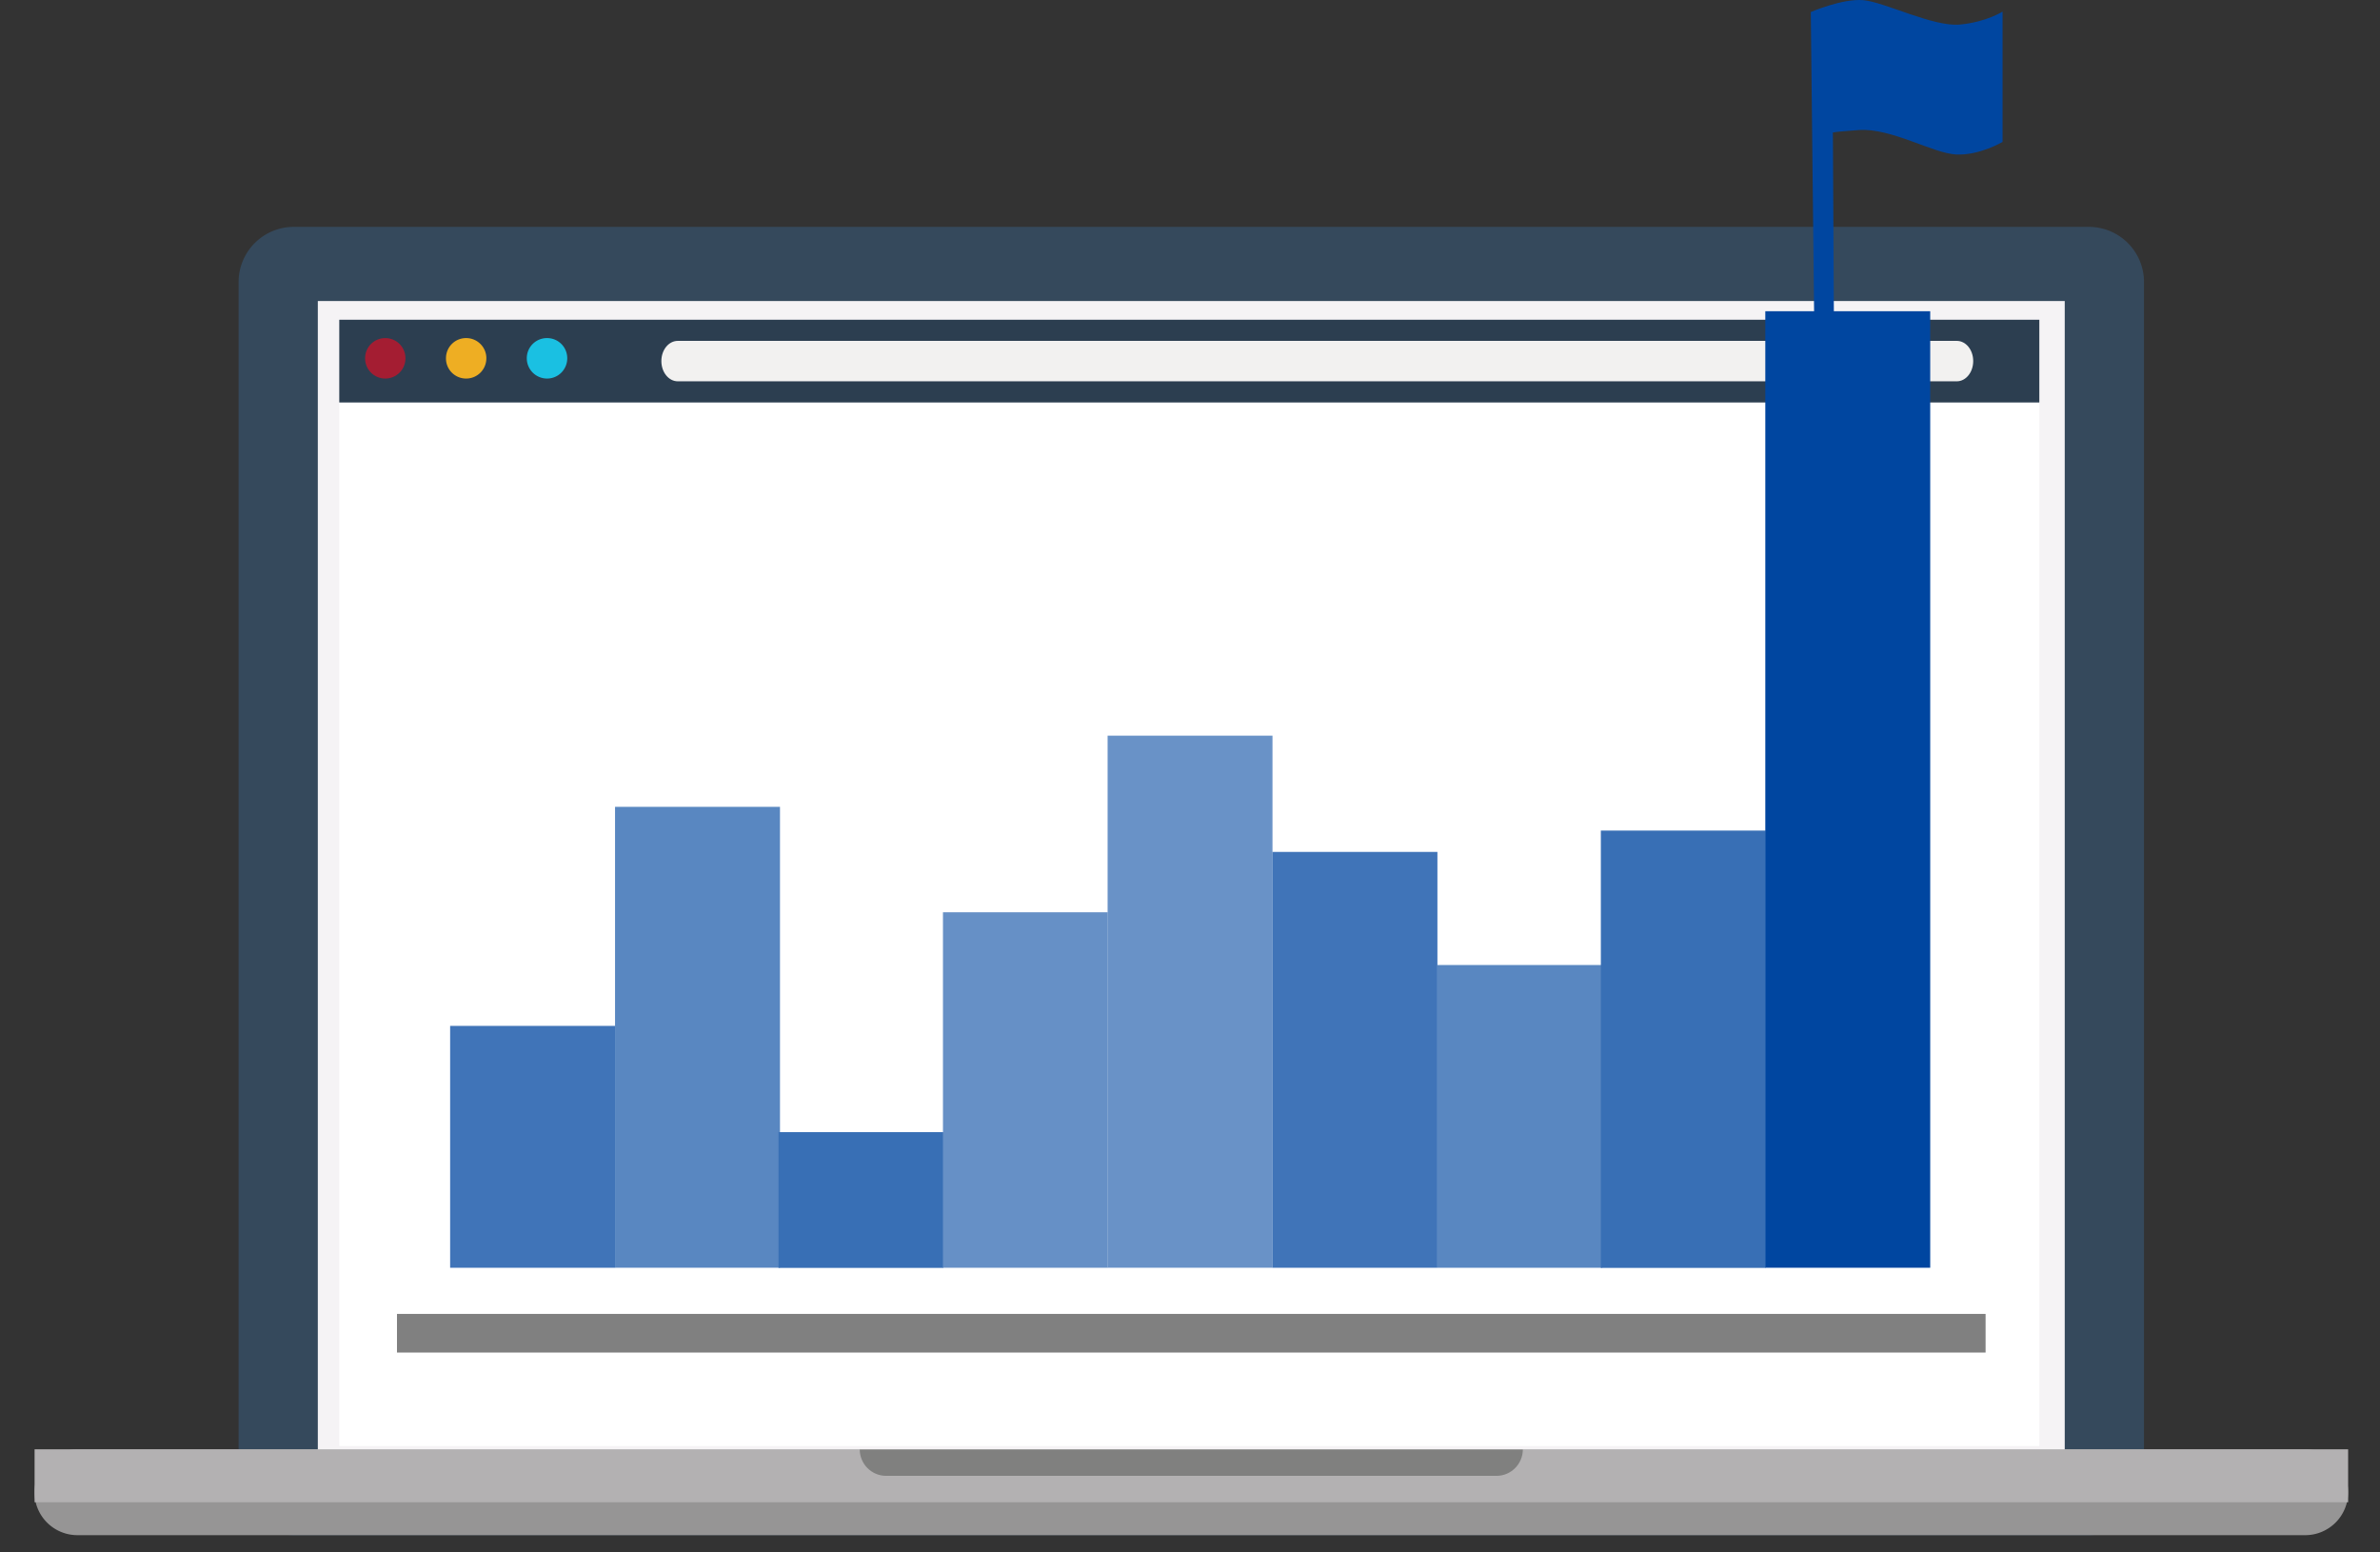
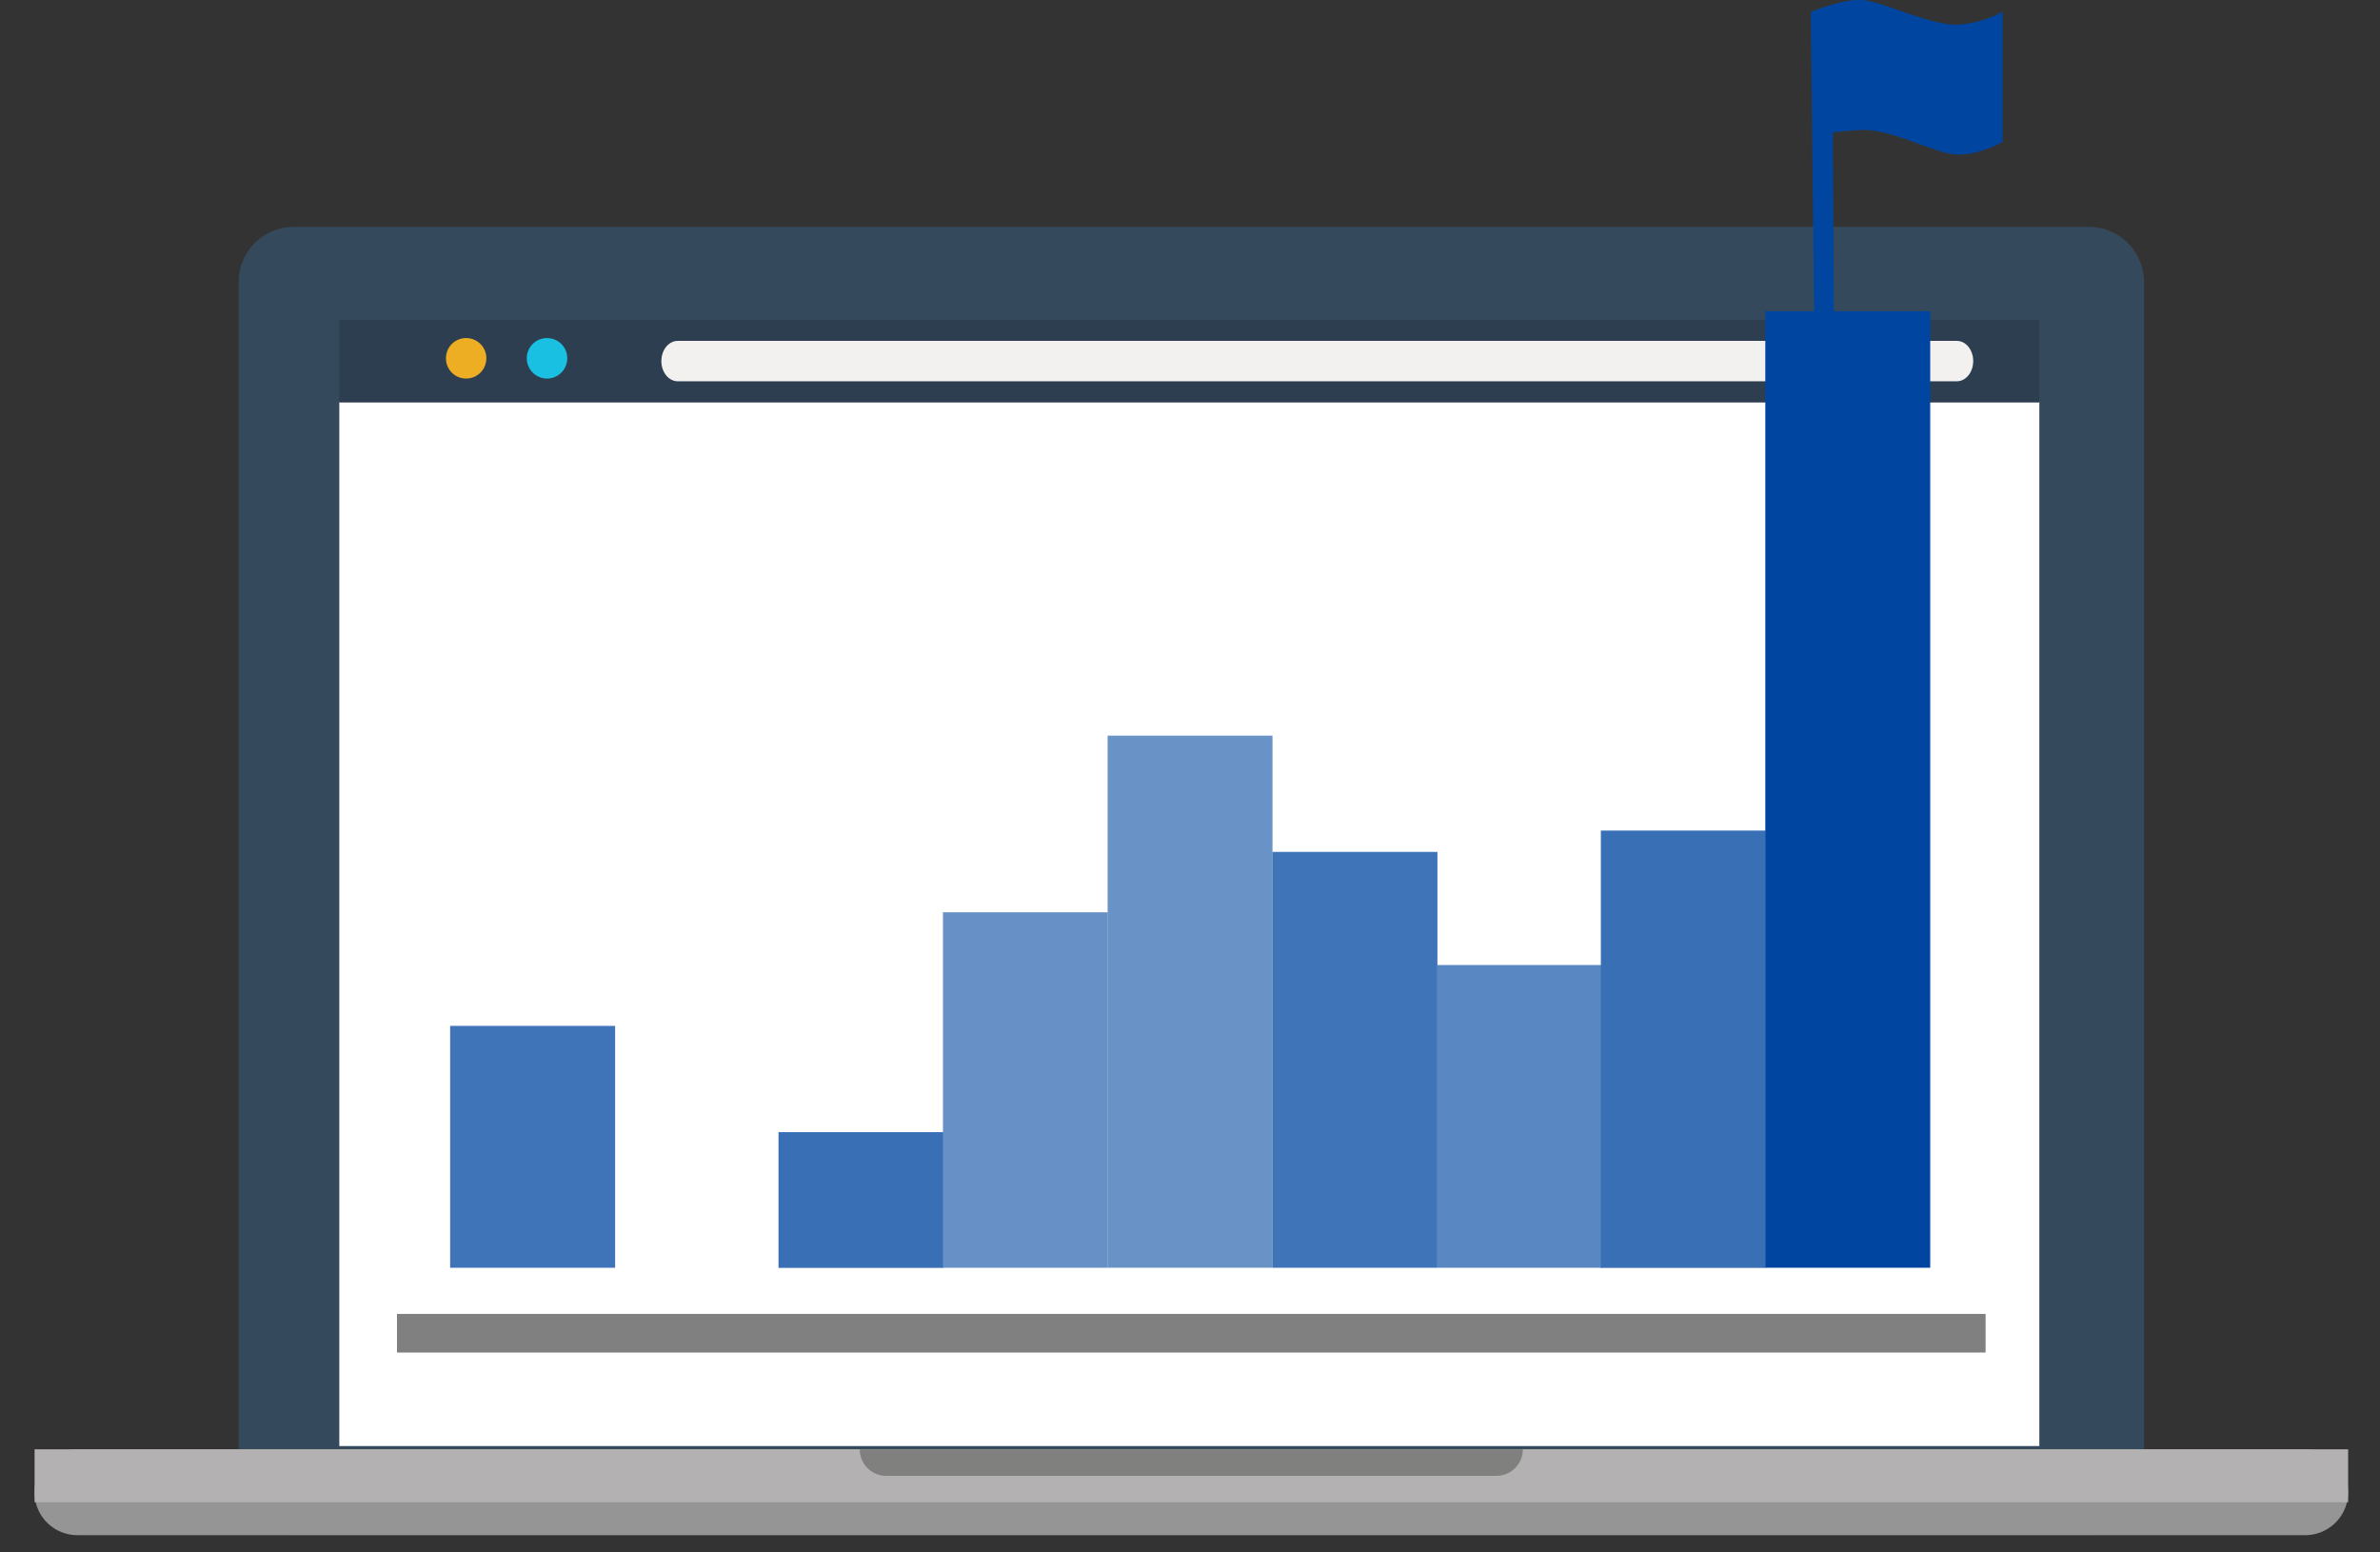
<svg xmlns="http://www.w3.org/2000/svg" fill="none" height="90" viewBox="0 0 138 90" width="138">
  <rect x="0" y="0" width="138" height="90" fill="#333333" stroke="none" />
  <clipPath id="a">
    <path d="m0 0h134.152v89h-134.152z" transform="translate(2)" />
  </clipPath>
  <g clip-path="url(#a)">
    <path d="m124.316 85.799a3.199 3.199 0 0 1 -3.201 3.201h-104.083a3.2 3.2 0 0 1 -3.197-3.201v-69.45a3.199 3.199 0 0 1 3.197-3.196h104.083a3.198 3.198 0 0 1 3.201 3.196v69.451z" fill="#35495c" />
    <path d="m136.152 86.509a2.488 2.488 0 0 1 -2.489 2.491h-129.177a2.489 2.489 0 0 1 -2.486-2.491 2.485 2.485 0 0 1 2.486-2.489h129.177a2.49 2.49 0 0 1 2.489 2.489z" fill="#969595" />
    <path d="m136.152 84.023h-134.147v3.067h134.147z" fill="#b3b1b2" />
    <path d="m88.3 84.023c0 .852-.685 1.538-1.528 1.538h-35.392c-.843 0-1.53-.686-1.53-1.538z" fill="#80807f" />
-     <path d="m119.721 17.452h-101.293v66.573h101.292v-66.573z" fill="#f5f3f5" />
    <path d="m118.247 23.296h-98.572v60.538h98.572z" fill="#fff" />
    <path d="m118.247 18.537h-98.575v4.796h98.575z" fill="#2c3e50" />
-     <path d="m23.51 20.77c0 .652-.519 1.176-1.17 1.176-.652 0-1.171-.524-1.171-1.175 0-.652.521-1.171 1.17-1.171.65 0 1.171.524 1.171 1.17z" fill="#a41d32" />
    <path d="m28.2 20.77a1.17 1.17 0 0 1 -1.172 1.176 1.165 1.165 0 0 1 -1.169-1.175c0-.652.52-1.171 1.169-1.171s1.173.524 1.173 1.17z" fill="#eeae23" />
    <path d="m32.891 20.77c0 .652-.524 1.176-1.17 1.176a1.176 1.176 0 0 1 -1.176-1.175c0-.652.524-1.171 1.175-1.171.652 0 1.171.524 1.171 1.17z" fill="#1ac0e2" />
    <path d="m114.413 20.932c0 .652-.426 1.174-.952 1.174h-74.16c-.526 0-.953-.522-.953-1.174 0-.651.427-1.17.953-1.17h74.16c.526 0 .952.519.952 1.17z" fill="#f2f1f0" />
    <path d="m115.131 76.173h-92.113v2.24h92.113z" fill="#808080" />
-     <path d="m45.226 46.776h-9.564v26.72h9.564z" fill="#5987c1" />
    <path d="m54.703 65.635h-9.563v7.87h9.562v-7.87z" fill="#386fb5" />
    <path d="m73.783 42.65h-9.56v30.846h9.56z" fill="#6992c7" />
    <path d="m35.666 59.475h-9.566v14.023h9.567v-14.023z" fill="#4074b8" />
    <path d="m64.233 52.889h-9.557v20.609h9.557z" fill="#6690c6" />
    <path d="m92.906 55.946h-9.563v17.552h9.563z" fill="#5987c1" />
    <path d="m102.385 48.152h-9.563v25.353h9.563z" fill="#386fb5" />
    <path d="m83.346 49.389h-9.567v24.109h9.567v-24.11z" fill="#4074b8" />
    <path d="m111.92 18.044h-9.562v55.454h9.562zm-6.922-17.346s1.825-.796 3.047-.688c1.225.108 4.059 1.562 5.602 1.413 1.548-.15 2.469-.752 2.469-.752v7.556s-1.333.792-2.685.73c-1.352-.063-3.774-1.548-5.643-1.418-1.867.13-1.511.172-1.511.172l.056 10.331h-1.146l-.191-17.349z" fill="#0046a0" />
  </g>
</svg>